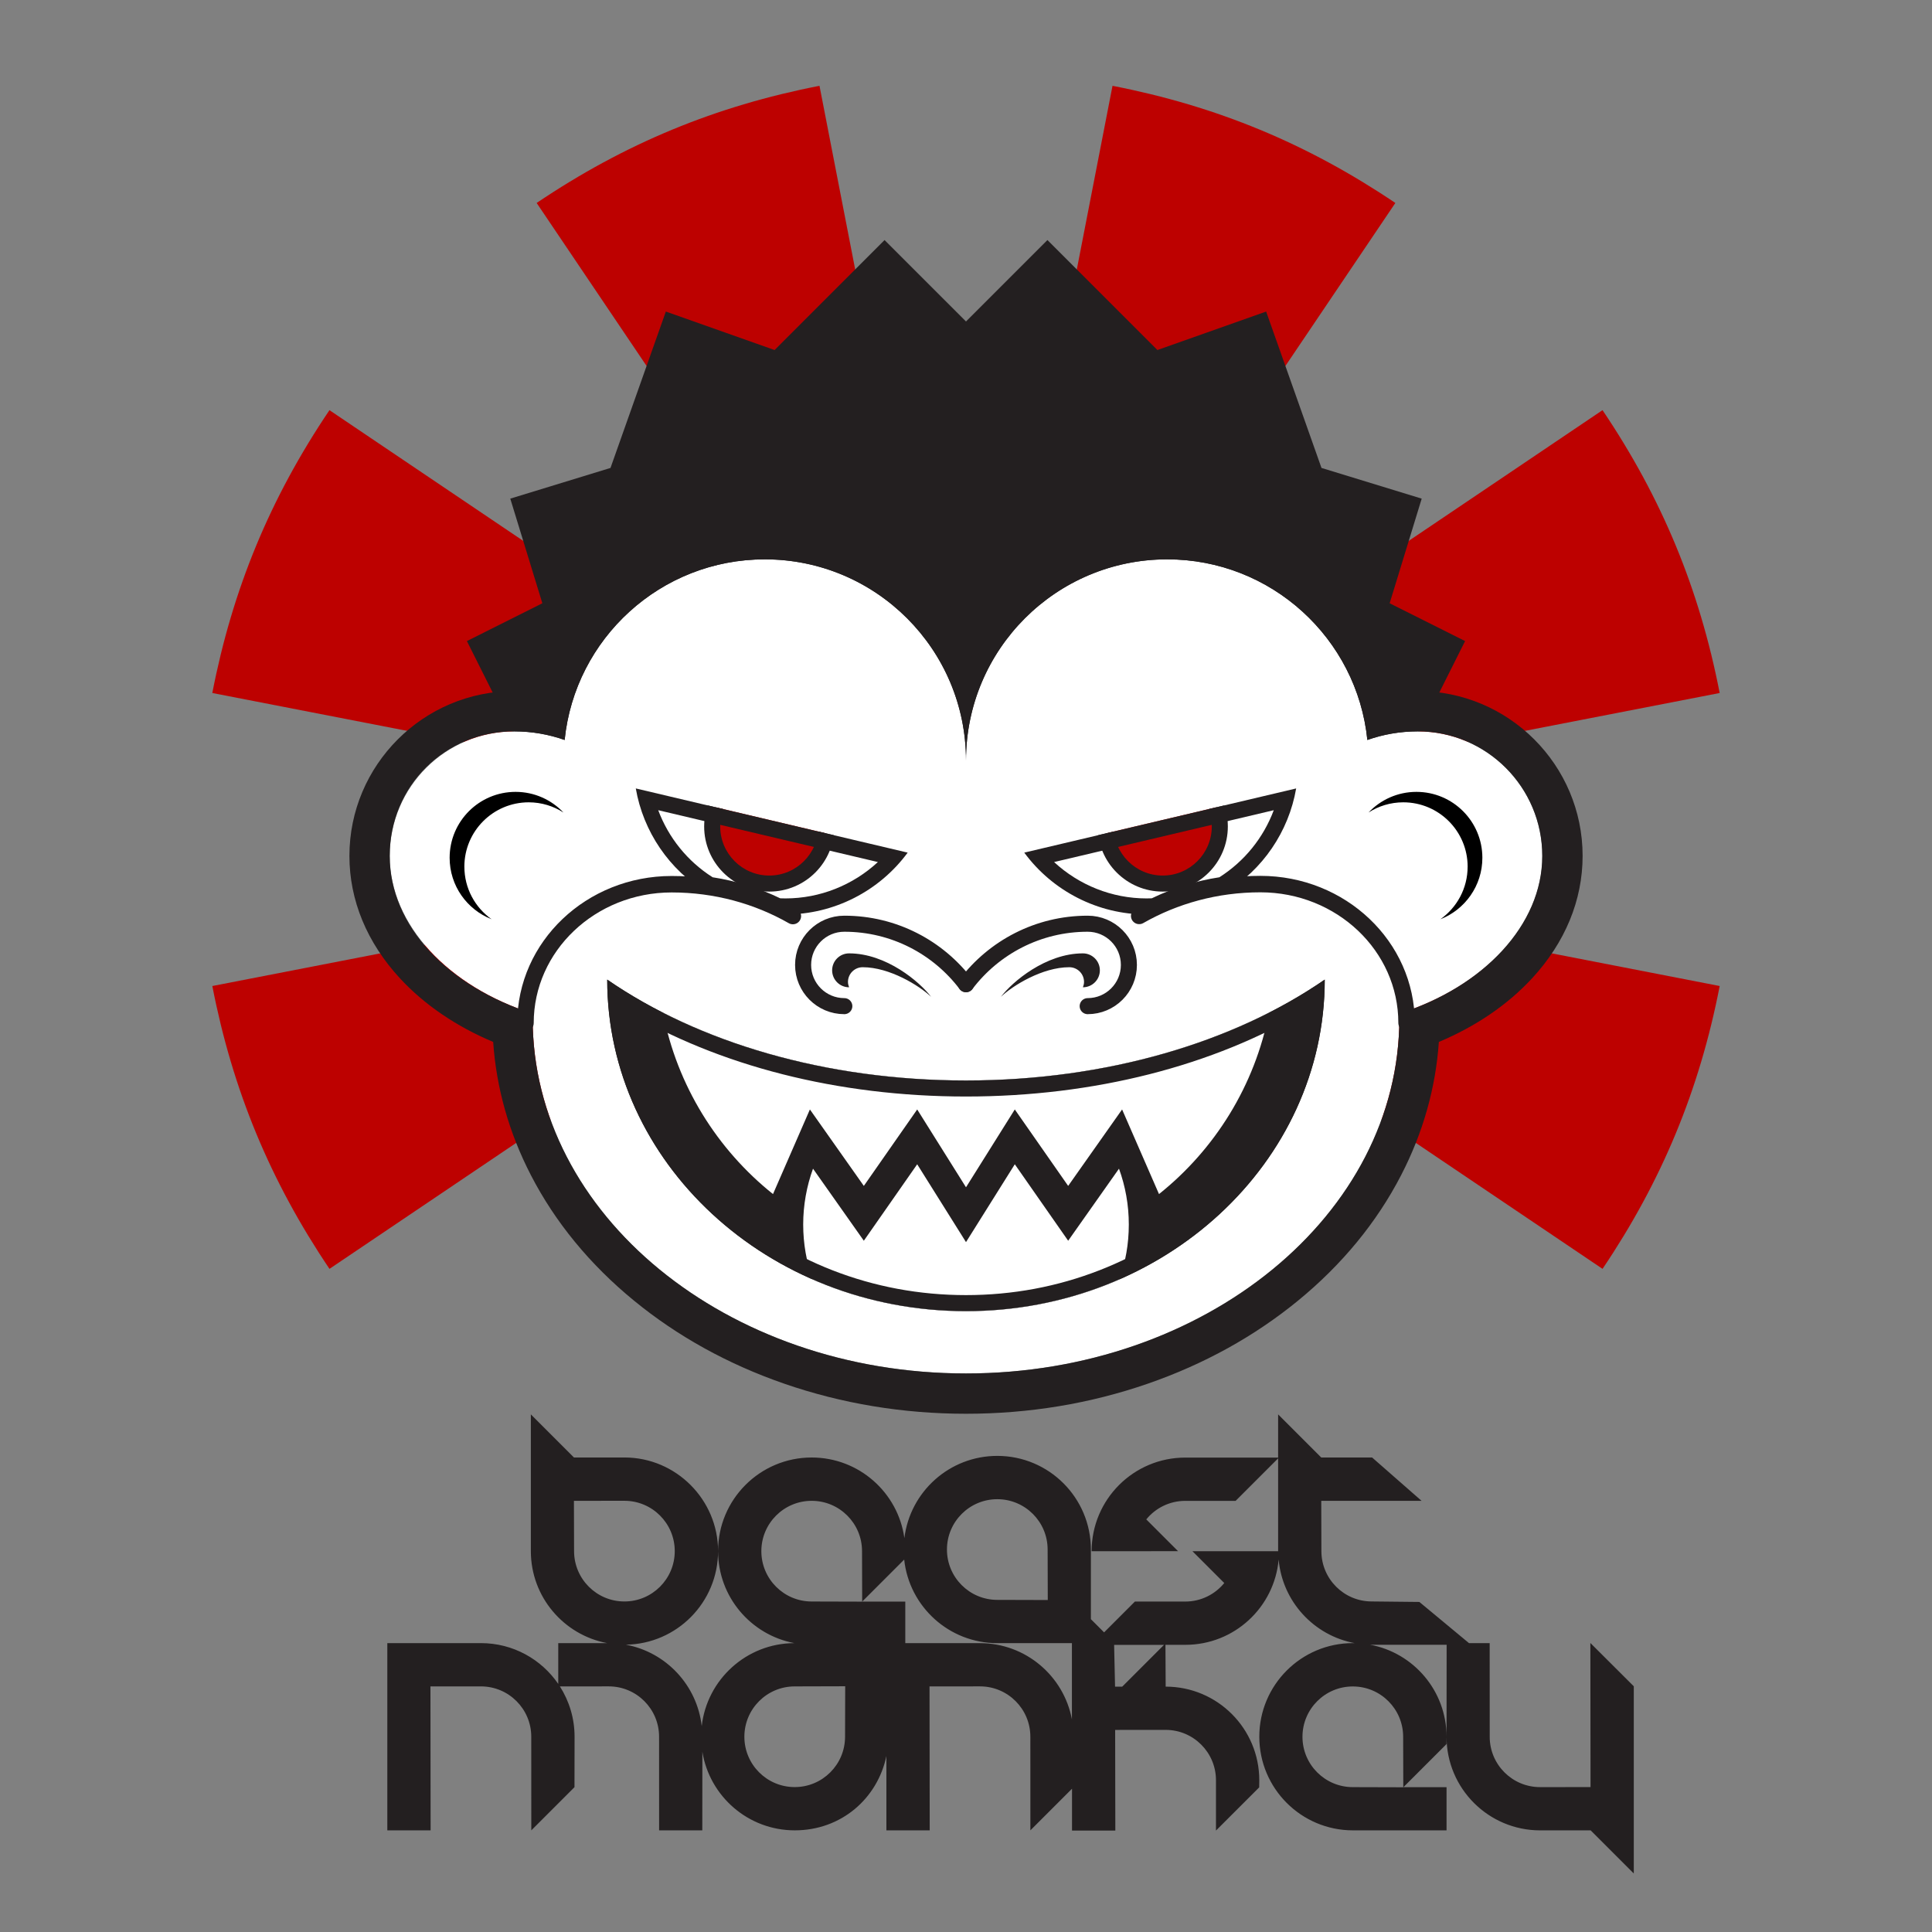
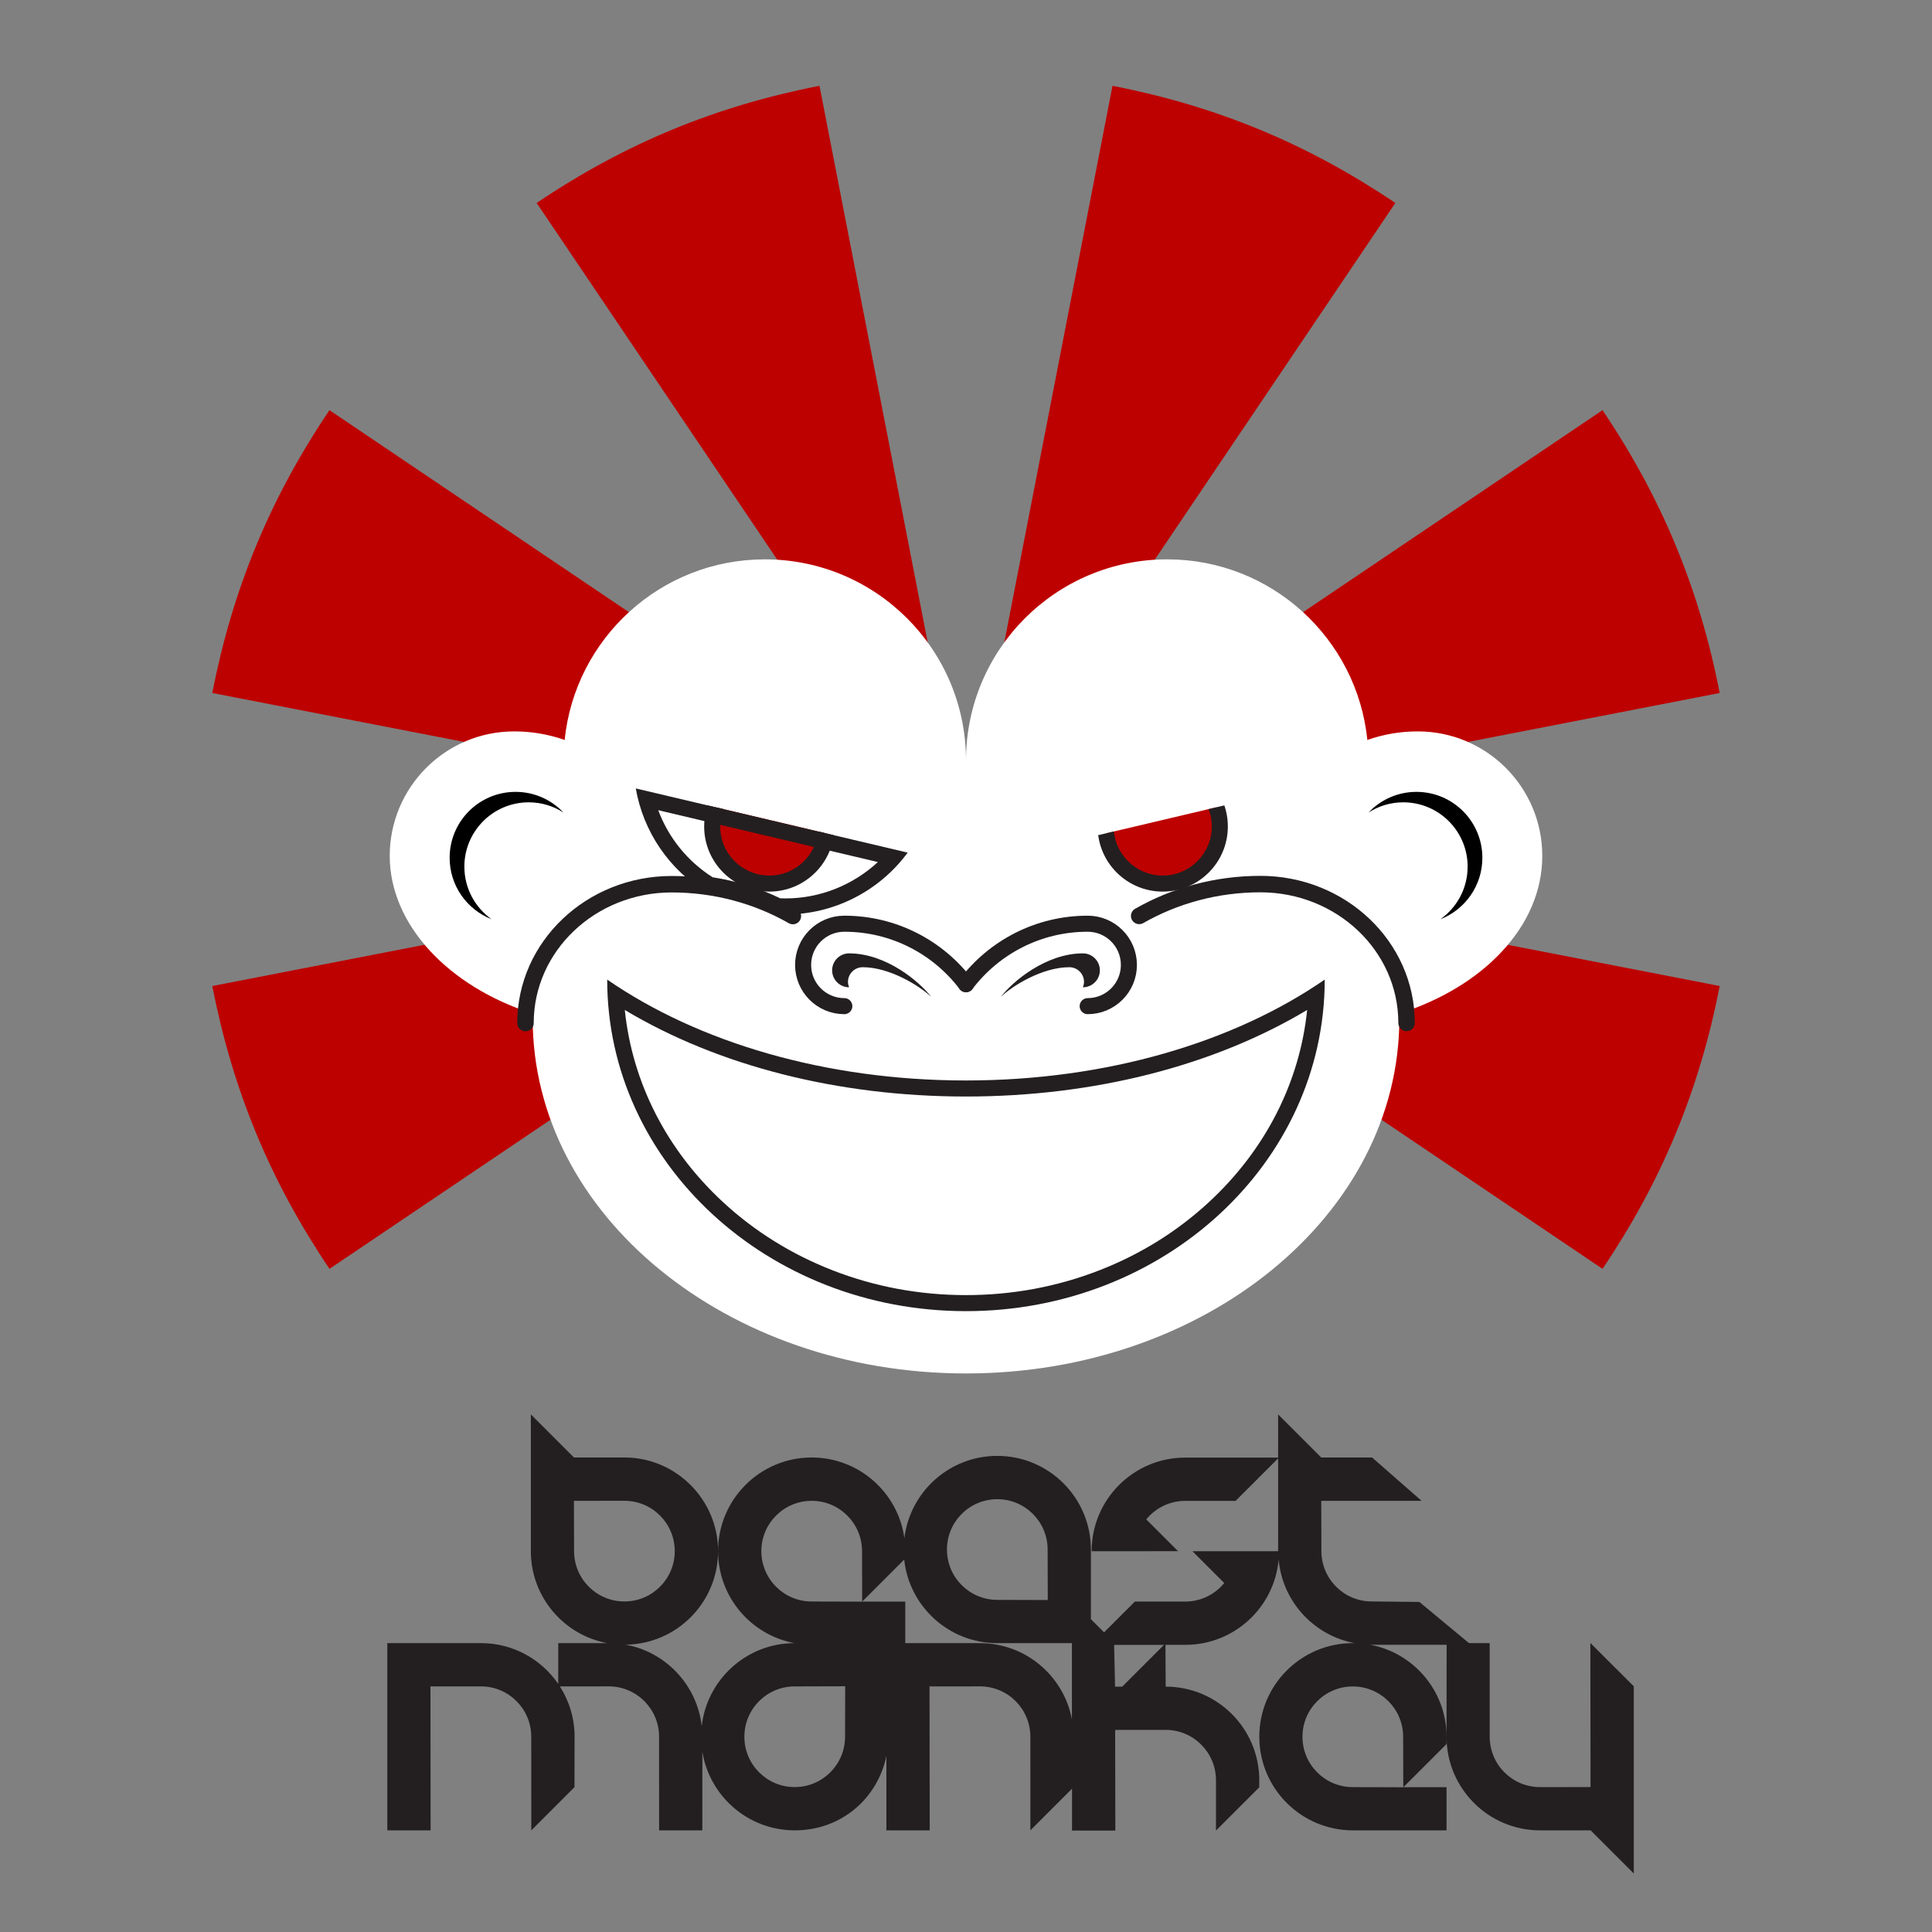
<svg xmlns="http://www.w3.org/2000/svg" id="Layer_5" data-name="Layer 5" viewBox="0 0 1080 1080">
  <rect x="0" y="0" width="1080" height="1080" fill="#808080" stroke="none" />
  <defs>
    <style>      .cls-1 {        stroke-width: 8.97px;      }      .cls-1, .cls-2, .cls-3 {        fill: none;      }      .cls-1, .cls-3 {        stroke: #231f20;        stroke-linecap: round;        stroke-miterlimit: 10;      }      .cls-4 {        clip-path: url(#clippath-2);      }      .cls-5, .cls-2, .cls-6, .cls-7, .cls-8 {        stroke-width: 0px;      }      .cls-9 {        clip-path: url(#clippath-1);      }      .cls-6 {        fill: #fff;      }      .cls-7 {        fill: #231f20;      }      .cls-10 {        clip-path: url(#clippath-3);      }      .cls-3 {        stroke-width: 9.2px;      }      .cls-8 {        fill: #bd0100;      }    </style>
    <clipPath id="clippath">
      <rect id="SVGID" class="cls-2" x="-1180" y="-1180" width="1080" height="1080" />
    </clipPath>
    <clipPath id="clippath-1">
      <rect id="SVGID-2" data-name="SVGID" class="cls-2" width="1080" height="1080" />
    </clipPath>
    <clipPath id="clippath-2">
      <path id="SVGID-3" data-name="SVGID" class="cls-2" d="m355.42,440.74c4.16,24.1,18.67,45.52,39.81,58.26,13.71,1.91,26.7,6.04,38.61,12.02,29.11,1.82,56.76-11.55,73.58-34.4l-152-35.88Z" />
    </clipPath>
    <clipPath id="clippath-3">
      <path id="SVGID-4" data-name="SVGID" class="cls-2" d="m724.58,440.74c-4.16,24.1-18.67,45.52-39.81,58.26-13.71,1.91-26.7,6.04-38.61,12.02-29.11,1.82-56.76-11.55-73.58-34.4l152-35.88Z" />
    </clipPath>
  </defs>
  <g class="cls-9">
    <g>
      <path class="cls-7" d="m889.02,918.53l.1,80.46-28.22.02c-15.54,0-28.14-12.6-28.14-28.14l-.02-52.35h-11.56l-27.74-23.02-26.63-.28c-15.54,0-28.14-12.6-28.14-28.14l-.08-28.12h56.06s-27.62-24.2-27.62-24.2h-28.44s-24.11-24.11-24.11-24.11v24.15h-51.91c-28.9,0-52.34,23.43-52.34,52.33h24.21s24.1-.01,24.1-.01l-17.77-17.77c5.16-6.32,13.01-10.36,21.81-10.36h28.14l23.76-23.76v51.86s0,.03,0,.05h-23.78s-24.1.01-24.1.01l17.77,17.77c-5.16,6.32-13.01,10.36-21.81,10.36h-28.14l-17.23,17.23-7.38-7.38v-38.95c0-28.9-23.43-52.33-52.33-52.33-26.75,0-48.79,20.07-51.93,45.96-3.54-25.46-25.39-45.06-51.82-45.06-28.9,0-52.33,23.43-52.33,52.33,0,25.6,18.39,46.9,42.68,51.43-26.81.09-48.87,20.34-51.82,46.38-2.6-22.92-19.99-41.35-42.41-45.5,28.54-.42,51.55-23.67,51.55-52.32s-23.43-52.33-52.33-52.33h-28.23l-24.1-24.1v76.44c0,25.59,18.37,46.88,42.65,51.43h-27.33v22.81c-9.43-13.77-25.26-22.81-43.21-22.81h-52.34v104.67s24.2,0,24.2,0l-.1-80.46,28.22-.02c15.54,0,28.14,12.6,28.14,28.14l.02,52.34,24.14-24.14.05-28.2c0-10.36-3.02-20-8.21-28.13l27.31-.02c15.54,0,28.14,12.6,28.14,28.14l.02,52.34h24.14l.04-43.9c4.03,24.89,25.62,43.9,51.65,43.9s46.24-17.82,51.22-41.54v41.54s24.21,0,24.21,0l-.1-80.46,28.22-.02c15.54,0,28.14,12.6,28.14,28.14l.02,52.34,23.27-23.27v23.39s24.21,0,24.21,0l-.1-56.26,28.22-.02c15.54,0,28.14,12.6,28.14,28.14v28.14l24.16-24.14.05-3.99c0-28.9-23.43-52.33-52.33-52.33l-.12-23.37h11.15c27.34,0,49.76-20.96,52.12-47.68,2.1,23.51,19.75,42.54,42.59,46.75-.36,0-.71-.03-1.07-.03-28.9,0-52.33,23.43-52.33,52.33s23.43,52.34,52.33,52.34h52.34v-24.14h-24.1l24.1-24.1v-4.09h0c0-25.65-18.45-46.97-42.8-51.45.36,0,.71.03,1.07.03h41.78l-.05,51.43c0,28.9,23.43,52.33,52.33,52.33h28.23l24.11,24.1v-104.64s-24.2-24.14-24.2-24.14Zm-568.11-51.44l-.08-28.12,28.22-.02c15.54,0,28.14,12.6,28.14,28.14s-12.6,28.14-28.14,28.14-28.14-12.6-28.14-28.14Zm236.58-29.03c15.54,0,28.14,12.6,28.14,28.14l.08,28.22-28.22-.08c-15.54,0-28.14-12.6-28.14-28.14s12.6-28.14,28.14-28.14Zm-85.1,132.79c0,15.54-12.6,28.14-28.14,28.14s-28.14-12.6-28.14-28.14,12.6-28.14,28.14-28.14l28.22-.08-.08,28.22Zm-18.65-75.6c-15.54,0-28.14-12.6-28.14-28.14s12.6-28.14,28.14-28.14,28.14,12.6,28.14,28.14l.08,28.22-28.22-.08Zm145.47,65.9c-4.56-24.26-25.84-42.62-51.42-42.62h-41.73v-23.23h-24.1l23.49-23.49c2.8,26.26,25.02,46.72,52.03,46.72h41.73v42.62Zm28.11-18.29h-4l-.52-23.37h27.89l-23.37,23.37Zm157.05,28.02l.08,28.22-28.22-.08c-15.54,0-28.14-12.6-28.14-28.14s12.6-28.14,28.14-28.14,28.14,12.6,28.14,28.14Z" />
      <g>
        <g>
          <path class="cls-8" d="m540,469.29L299.99,113.46c49.13-33.14,99.94-54.18,158.11-65.49l81.9,421.32Z" />
          <path class="cls-8" d="m540,469.29l-421.32-81.9c11.31-58.17,32.35-108.98,65.49-158.11l355.82,240.01Z" />
          <path class="cls-8" d="m540,469.29l-355.82,240.01c-33.14-49.13-54.18-99.94-65.49-158.11l421.32-81.9Z" />
          <path class="cls-8" d="m540,469.29l421.32,81.9c-11.31,58.17-32.35,108.98-65.49,158.11l-355.82-240.01Z" />
          <path class="cls-8" d="m540,469.29l355.82-240.01c33.14,49.13,54.18,99.94,65.49,158.11l-421.32,81.9Z" />
          <path class="cls-8" d="m540,469.29l81.9-421.32c58.17,11.31,108.98,32.35,158.11,65.49l-240.01,355.82Z" />
        </g>
        <g>
-           <polygon class="cls-7" points="776.82 337.23 794.74 278.74 738.72 261.58 707.78 174.16 647 195.67 585.52 134.19 540 179.71 494.47 134.19 433 195.67 372.21 174.16 341.27 261.58 285.25 278.74 303.18 337.23 261 358.36 310.58 457.33 540 457.33 540 457.33 769.41 457.33 818.99 358.36 776.82 337.23" />
          <g>
            <path class="cls-6" d="m862.14,478.47c0-38.45-31.17-69.62-69.62-69.62-9.87,0-19.35,1.69-28.16,4.8-5.76-56.71-53.66-100.97-111.89-100.97-62.12,0-112.47,50.35-112.47,112.47,0-62.12-50.35-112.47-112.47-112.47-58.23,0-106.13,44.26-111.89,100.97-8.81-3.11-18.29-4.8-28.16-4.8-38.45,0-69.62,31.17-69.62,69.62s32.88,73.15,79.96,88.14c-.03.92-.05,1.85-.05,2.79,0,109.55,108.45,198.37,242.23,198.37s242.23-88.81,242.23-198.37c0-.93-.02-1.86-.05-2.79,47.08-14.99,79.96-48.82,79.96-88.14Z" />
-             <path class="cls-7" d="m652.47,312.68c58.23,0,106.13,44.26,111.89,100.97,8.81-3.11,18.29-4.8,28.16-4.8,38.45,0,69.62,31.17,69.62,69.62s-32.88,73.15-79.96,88.14c.03.92.05,1.85.05,2.79,0,109.56-108.45,198.37-242.23,198.37s-242.23-88.81-242.23-198.37c0-.93.02-1.86.05-2.79-47.08-14.99-79.96-48.82-79.96-88.14s31.17-69.62,69.62-69.62c9.87,0,19.35,1.69,28.16,4.8,5.76-56.71,53.66-100.97,111.89-100.97,62.12,0,112.47,50.35,112.47,112.47,0-62.12,50.35-112.47,112.47-112.47m0-22.53c-36.06,0-69.96,14.04-95.46,39.54-6.41,6.41-12.09,13.35-17.01,20.72-4.92-7.37-10.6-14.31-17.01-20.72-25.5-25.5-59.4-39.54-95.46-39.54-33.65,0-65.89,12.46-90.78,35.07-18.46,16.78-31.76,38.1-38.7,61.61-3.5-.34-7.03-.52-10.57-.52-50.81,0-92.15,41.34-92.15,92.15,0,24.79,9.79,48.47,28.32,68.5,13.62,14.72,31.41,26.82,52.04,35.49,1.78,25.79,8.86,50.79,21.1,74.5,13.62,26.37,33.02,49.97,57.66,70.15,24.31,19.91,52.53,35.51,83.9,46.37,32.24,11.17,66.44,16.83,101.66,16.83s69.42-5.66,101.66-16.83c31.36-10.86,59.59-26.46,83.9-46.37,24.64-20.18,44.04-43.78,57.66-70.15,12.24-23.7,19.32-48.71,21.1-74.5,20.64-8.67,38.42-20.77,52.04-35.49,18.52-20.02,28.32-43.71,28.32-68.5,0-50.81-41.34-92.15-92.15-92.15-3.55,0-7.07.17-10.57.52-6.95-23.51-20.24-44.83-38.7-61.61-24.89-22.62-57.12-35.07-90.78-35.07h0Z" />
          </g>
          <path class="cls-5" d="m259.58,484.48c0-19.87,16.11-35.98,35.98-35.98,7.15,0,13.82,2.1,19.42,5.7-6.72-7.1-16.23-11.54-26.77-11.54-20.36,0-36.86,16.5-36.86,36.86,0,15.63,9.73,28.98,23.46,34.34-9.2-6.52-15.22-17.24-15.22-29.38Z" />
          <path class="cls-5" d="m820.42,484.48c0-19.87-16.11-35.98-35.98-35.98-7.15,0-13.82,2.1-19.42,5.7,6.72-7.1,16.23-11.54,26.77-11.54,20.36,0,36.86,16.5,36.86,36.86,0,15.63-9.73,28.98-23.46,34.34,9.2-6.52,15.22-17.24,15.22-29.38Z" />
          <path class="cls-3" d="m786.28,571.83c0-42.87-36.59-77.62-81.72-77.62-24.78,0-47.95,6.5-67.75,17.8" />
          <path class="cls-3" d="m293.75,571.9c0-42.87,36.59-77.62,81.72-77.62,24.78,0,47.95,6.5,67.75,17.8" />
          <g>
            <path class="cls-1" d="m471.98,562.44c-12.72,0-23.04-10.31-23.04-23.04s10.31-23.04,23.04-23.04c27.77,0,52.44,13.27,68.02,33.81" />
            <path class="cls-7" d="m520.54,557.27c-6.67-6.34-23.26-16.59-38.29-16.59-4.54,0-8.23,3.68-8.23,8.23,0,1.06.27,2.06.63,2.99-5.24,0-9.48-4.25-9.48-9.48s4.25-9.48,9.48-9.48c20.74,0,39.47,15.88,45.88,24.34Z" />
            <path class="cls-1" d="m608.02,562.44c12.72,0,23.04-10.31,23.04-23.04s-10.31-23.04-23.04-23.04c-27.77,0-52.44,13.27-68.02,33.81" />
            <path class="cls-7" d="m559.46,557.27c6.67-6.34,23.26-16.59,38.29-16.59,4.54,0,8.23,3.68,8.23,8.23,0,1.06-.27,2.06-.63,2.99,5.24,0,9.48-4.25,9.48-9.48s-4.25-9.48-9.48-9.48c-20.74,0-39.47,15.88-45.88,24.34Z" />
          </g>
          <g class="cls-4">
            <g>
              <path class="cls-8" d="m430.03,493.92c-17.6,0-31.91-14.32-31.91-31.91s14.32-31.91,31.91-31.91,31.91,14.32,31.91,31.91-14.32,31.91-31.91,31.91Z" />
              <path class="cls-7" d="m430.03,434.58c15.12,0,27.43,12.31,27.43,27.43s-12.3,27.43-27.43,27.43-27.43-12.31-27.43-27.43,12.3-27.43,27.43-27.43m0-8.97c-20.1,0-36.4,16.3-36.4,36.4s16.29,36.4,36.4,36.4,36.4-16.3,36.4-36.4-16.3-36.4-36.4-36.4h0Z" />
            </g>
          </g>
          <g class="cls-10">
            <g>
              <path class="cls-8" d="m649.97,493.92c-17.6,0-31.91-14.32-31.91-31.91s14.32-31.91,31.91-31.91,31.91,14.32,31.91,31.91-14.32,31.91-31.91,31.91Z" />
              <path class="cls-7" d="m649.97,434.58c15.12,0,27.43,12.31,27.43,27.43s-12.3,27.43-27.43,27.43-27.43-12.31-27.43-27.43,12.3-27.43,27.43-27.43m0-8.97c-20.1,0-36.4,16.3-36.4,36.4s16.3,36.4,36.4,36.4,36.4-16.3,36.4-36.4-16.3-36.4-36.4-36.4h0Z" />
            </g>
          </g>
          <path class="cls-7" d="m367.96,452.91l122.78,28.98c-13.92,12.91-32.39,20.33-51.62,20.33-.99,0-1.99-.02-2.98-.06-11.98-5.79-24.67-9.74-37.78-11.76-14.04-8.91-24.66-22.11-30.41-37.49m-12.54-12.17c4.16,24.1,18.67,45.52,39.81,58.26,13.71,1.91,26.7,6.04,38.61,12.02,1.77.11,3.53.17,5.28.17,27.14,0,52.49-13.1,68.29-34.57l-152-35.88h0Z" />
-           <path class="cls-7" d="m712.04,452.91c-5.75,15.38-16.36,28.57-30.41,37.49-13.11,2.02-25.8,5.97-37.78,11.76-.99.04-1.99.06-2.98.06-19.22,0-37.7-7.42-51.62-20.33l122.78-28.98m12.54-12.17l-152,35.88c15.8,21.47,41.15,34.57,68.29,34.57,1.75,0,3.52-.05,5.28-.17,11.91-5.97,24.9-10.11,38.61-12.02,21.15-12.75,35.65-34.16,39.81-58.26h0Z" />
          <g>
-             <path class="cls-7" d="m740.55,547.61c-50.66,34.97-121.79,56.39-200.55,56.39-78.76,0-149.89-21.42-200.55-56.39,0,102.36,89.79,185.34,200.55,185.34s200.55-82.98,200.55-185.34Z" />
            <path class="cls-6" d="m709.39,566.1c-46.94,23.88-105.66,37.9-169.39,37.9s-122.46-14.02-169.39-37.9h0c7.91,40.79,30.26,76.44,61.5,101.4l20.63-47.31,30.15,42.74,29.83-42.74,27.28,43.51,27.28-43.51,29.83,42.74,30.15-42.74,20.63,47.31c31.25-24.96,53.59-60.6,61.5-101.4h0Z" />
            <path class="cls-6" d="m540,694.35l27.28-43.51,29.83,42.74,28.41-40.28c3.55,9.73,5.49,20.24,5.49,31.21s-1.87,21.12-5.31,30.71h0c-25.99,11.37-55.04,17.72-85.7,17.72s-59.71-6.36-85.7-17.72h0c-3.44-9.59-5.31-19.93-5.31-30.71s1.94-21.47,5.49-31.21l28.41,40.28,29.83-42.74,27.28,43.51Z" />
            <path class="cls-7" d="m730.71,564.58c-4.19,40.57-23.34,78.25-54.99,107.49-17.59,16.26-38.09,29.03-60.93,37.95-23.68,9.26-48.85,13.95-74.8,13.95s-51.12-4.69-74.8-13.95c-22.83-8.93-43.33-21.69-60.93-37.95-31.65-29.25-50.8-66.92-54.99-107.49,52.31,31.3,119.27,48.38,190.71,48.38s138.41-17.08,190.71-48.38m9.84-16.98c-50.66,34.97-121.79,56.39-200.55,56.39s-149.89-21.42-200.55-56.39c0,102.36,89.79,185.34,200.55,185.34s200.55-82.98,200.55-185.34h0Z" />
          </g>
        </g>
      </g>
    </g>
  </g>
</svg>